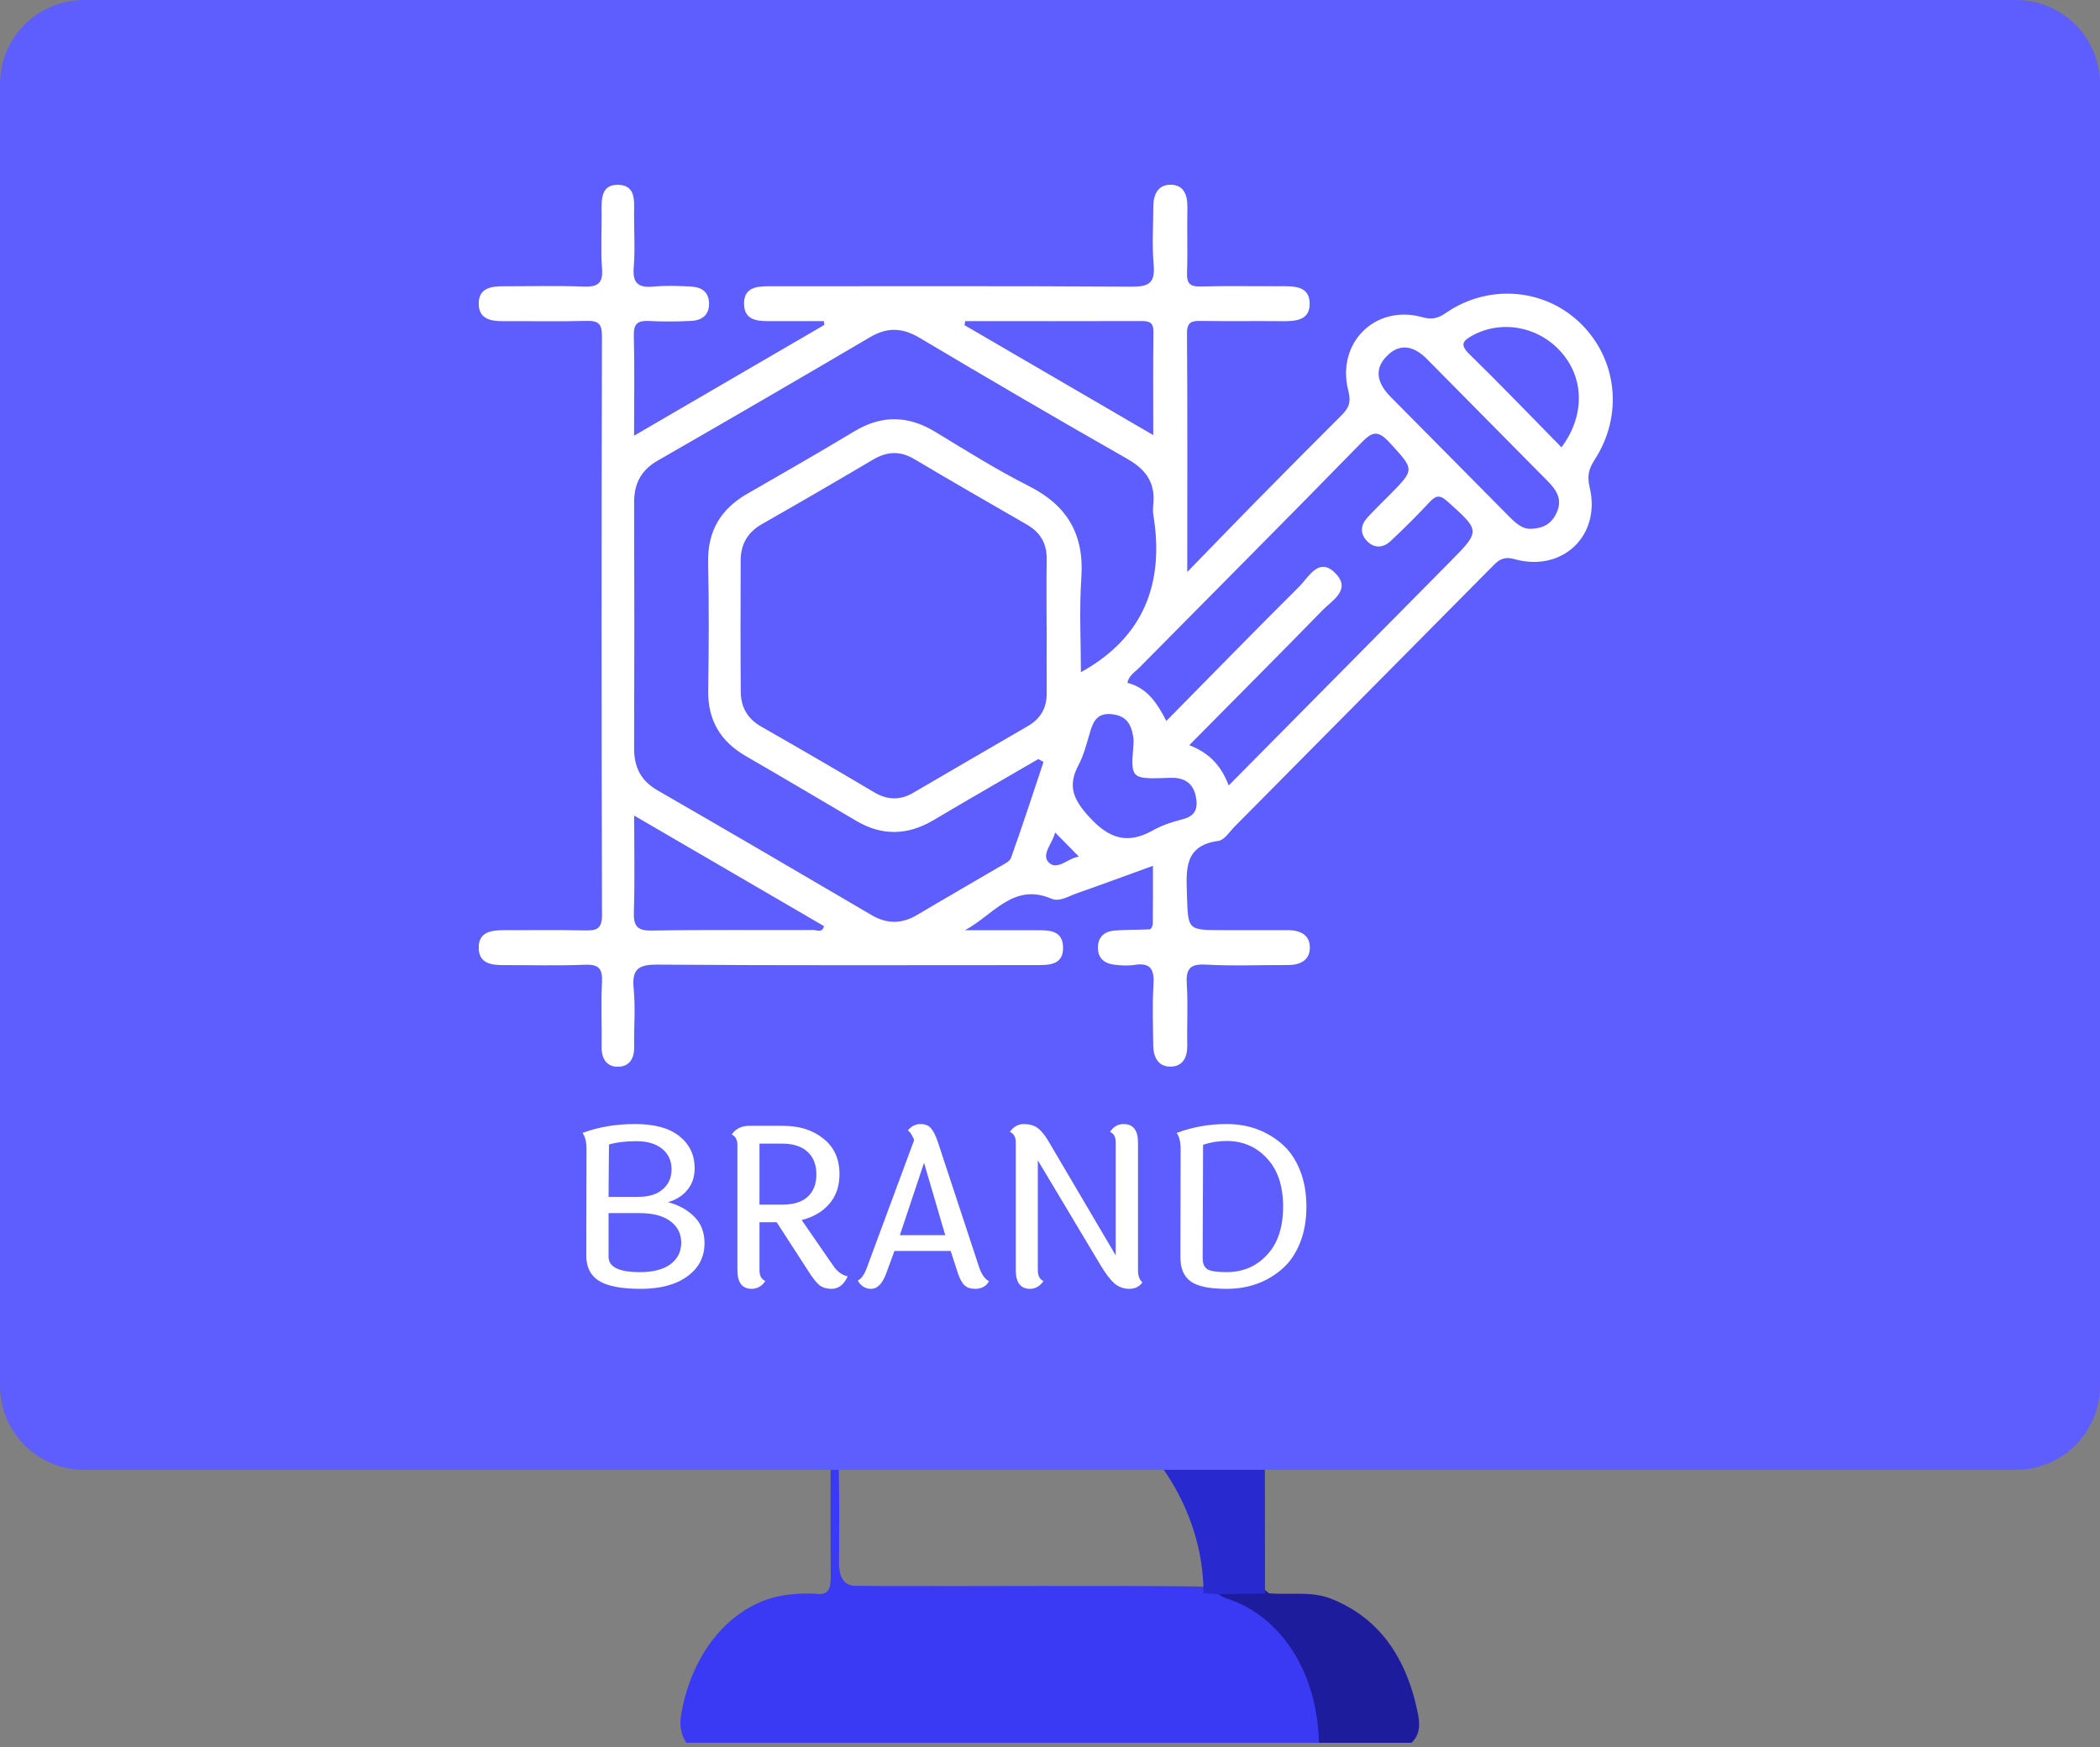
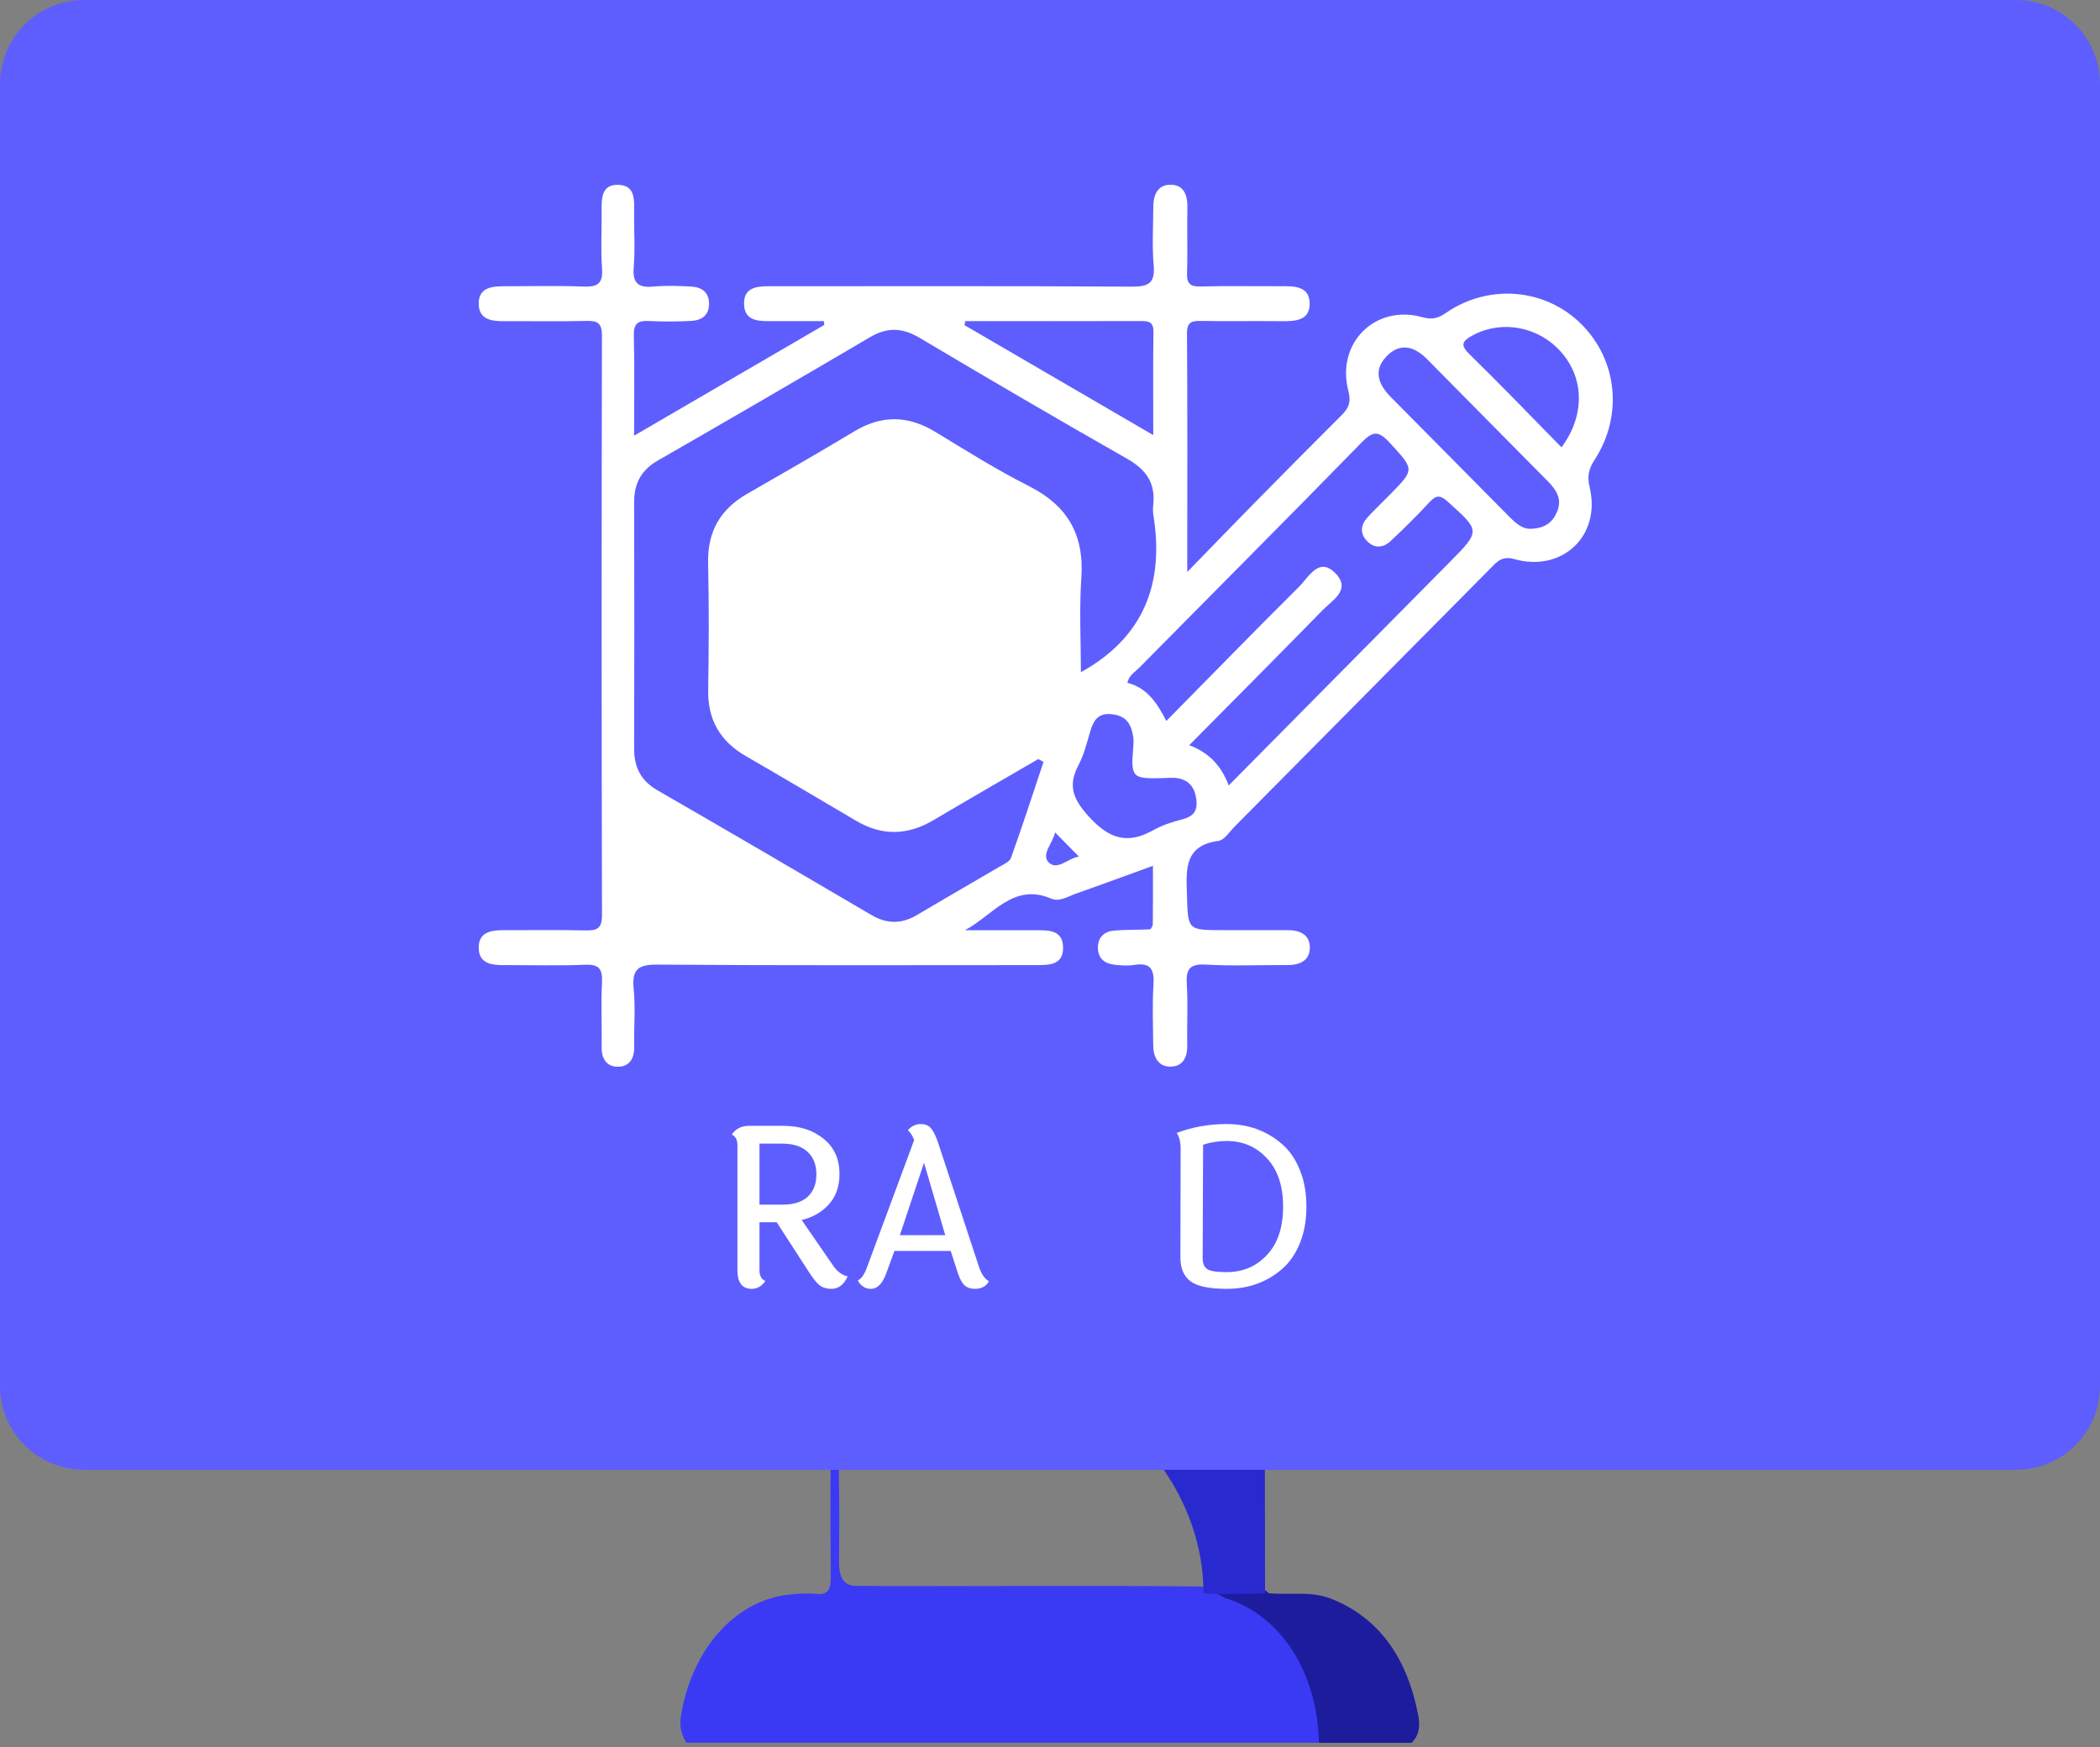
<svg xmlns="http://www.w3.org/2000/svg" width="250" height="208" viewBox="0 0 250 208" fill="none">
  <rect x="0" y="0" width="250" height="208" fill="#808080" stroke="none" />
  <path d="M81.705 207.5C81.078 206.488 80.853 205.513 81.095 204.114C82.43 196.279 87.568 190.497 94.018 189.844C95.082 189.736 96.164 189.665 97.223 189.772C98.523 189.901 98.909 189.32 98.897 187.699C98.84 180.56 98.885 173.415 98.897 166.276C99.19 166.391 99.409 166.628 99.541 166.972C100.203 169.964 99.8 173.02 99.869 176.048C99.944 179.377 99.898 182.706 99.887 186.034C99.887 187.921 100.508 188.861 102.062 188.818C102.902 188.797 103.742 188.832 104.576 188.832C117.315 188.875 130.053 188.746 142.786 188.89C143.453 188.947 144.132 188.926 144.788 189.134C151.359 190.92 155.68 195.662 157.268 203.963C157.498 205.161 157.792 206.395 157.009 207.493H81.705V207.5Z" fill="#3A3AF5" />
  <path d="M157.015 207.5C156.843 199.164 152.539 192.42 146.072 190.332C145.715 190.217 145.387 189.995 145.042 189.816C146.699 188.259 148.534 188.976 150.33 189.156C150.589 189.292 150.83 189.479 151.055 189.694C153.54 189.931 156.066 189.385 158.523 190.368C164.041 192.585 167.476 197.177 168.833 204.207C169.087 205.527 168.949 206.647 168.034 207.5H157.015Z" fill="#1C1C9D" />
  <path d="M143.269 189.686C143.327 178.703 135.295 168.049 126.883 166.793C119.662 165.717 112.424 166.556 105.203 166.277C103.224 166.198 101.239 166.248 99.254 166.234C98.874 160.112 101.108 157.051 105.957 157.051C120.03 157.051 134.104 157.094 148.177 157C150.03 156.986 150.68 157.524 150.651 159.978C150.536 169.893 150.6 179.815 150.6 189.737C148.753 189.758 146.9 189.787 145.053 189.808C144.46 189.765 143.868 189.722 143.275 189.686H143.269Z" fill="#2929D0" />
  <path d="M0 165C0 170.523 4.477 175 10 175H240C245.523 175 250 170.523 250 165V10C250 4.477 245.523 0 240 0H10C4.477 0 0 4.477 0 10V165Z" fill="url(#paint0_linear_1507_854)" />
-   <path d="M82.697 139.08C82.697 140.105 82.414 140.962 81.847 141.652C81.297 142.341 80.522 142.836 79.522 143.136C80.772 143.455 81.806 144.02 82.622 144.833C83.456 145.647 83.872 146.707 83.872 148.015C83.872 149.659 83.189 150.976 81.822 151.966C80.456 152.956 78.614 153.451 76.297 153.451C73.981 153.451 72.314 153.133 71.297 152.496C70.297 151.86 69.797 150.87 69.797 149.527L69.822 136.799C69.822 135.951 69.664 135.314 69.347 134.89C71.231 134.183 73.322 133.83 75.622 133.83C77.939 133.83 79.697 134.316 80.897 135.288C82.097 136.26 82.697 137.524 82.697 139.08ZM75.972 142.5C77.239 142.5 78.214 142.2 78.897 141.599C79.597 140.998 79.947 140.202 79.947 139.212C79.947 138.205 79.581 137.4 78.847 136.799C78.114 136.181 77.089 135.871 75.772 135.871C74.472 135.871 73.381 136.004 72.497 136.269L72.447 142.5H75.972ZM72.447 149.633C72.447 150.852 73.689 151.462 76.172 151.462C77.739 151.462 78.947 151.153 79.797 150.534C80.664 149.898 81.097 149.04 81.097 147.962C81.097 146.884 80.664 146.027 79.797 145.39C78.947 144.754 77.731 144.436 76.147 144.436H72.447V149.633Z" fill="white" />
  <path d="M90.414 136.163V143.428H93.114C94.447 143.428 95.456 143.119 96.139 142.5C96.839 141.864 97.189 140.971 97.189 139.822C97.189 138.673 96.839 137.78 96.139 137.144C95.456 136.49 94.447 136.163 93.114 136.163H90.414ZM98.989 153.451C98.422 153.451 97.947 153.309 97.564 153.027C97.197 152.726 96.755 152.169 96.239 151.356L92.464 145.523H90.414V151.25C90.414 151.886 90.647 152.311 91.114 152.523C90.68 153.141 90.139 153.451 89.489 153.451C88.356 153.451 87.789 152.708 87.789 151.224V136.349C87.789 135.712 87.564 135.288 87.114 135.076C87.581 134.386 88.272 134.042 89.189 134.042H93.214C95.18 134.042 96.789 134.554 98.039 135.58C99.305 136.587 99.939 137.992 99.939 139.795C99.939 141.227 99.531 142.412 98.714 143.349C97.897 144.285 96.805 144.922 95.439 145.258L99.189 150.693C99.672 151.4 100.247 151.825 100.914 151.966C100.464 152.956 99.822 153.451 98.989 153.451Z" fill="white" />
  <path d="M107.128 147.061H112.528L110.003 138.443L107.128 147.061ZM116.053 153.451C115.553 153.451 115.153 153.318 114.853 153.053C114.553 152.788 114.286 152.319 114.053 151.648L113.178 148.943H106.478L105.528 151.542C105.078 152.814 104.461 153.451 103.678 153.451C103.328 153.451 103.011 153.354 102.728 153.159C102.444 152.965 102.244 152.726 102.128 152.443C102.528 152.266 102.878 151.78 103.178 150.985L108.828 135.739C108.628 135.208 108.378 134.819 108.078 134.572C108.511 134.077 109.011 133.83 109.578 133.83C110.144 133.83 110.561 133.998 110.828 134.333C111.111 134.652 111.386 135.2 111.653 135.977L116.553 150.852C116.836 151.701 117.228 152.266 117.728 152.549C117.411 153.15 116.853 153.451 116.053 153.451Z" fill="white" />
-   <path d="M120.926 151.224V136.004C120.926 135.385 120.693 134.97 120.226 134.758C120.66 134.139 121.21 133.83 121.876 133.83C122.543 133.83 123.085 133.98 123.501 134.28C123.918 134.581 124.335 135.076 124.751 135.765L132.826 149.474V136.004C132.826 135.385 132.601 134.97 132.151 134.758C132.551 134.139 133.085 133.83 133.751 133.83C134.901 133.83 135.476 134.563 135.476 136.03V151.25C135.476 151.886 135.651 152.364 136.001 152.682C135.635 153.194 135.118 153.451 134.451 153.451C133.785 153.451 133.193 153.239 132.676 152.814C132.176 152.373 131.635 151.665 131.051 150.693L123.551 138.152V151.25C123.551 151.904 123.776 152.328 124.226 152.523C123.793 153.141 123.26 153.451 122.626 153.451C121.493 153.451 120.926 152.708 120.926 151.224Z" fill="white" />
  <path d="M146.025 133.83C148.592 133.83 150.792 134.625 152.625 136.216C153.525 136.994 154.233 138.028 154.75 139.318C155.267 140.591 155.525 142.04 155.525 143.667C155.525 145.293 155.267 146.742 154.75 148.015C154.233 149.288 153.525 150.313 152.625 151.091C150.808 152.664 148.608 153.451 146.025 153.451C143.958 153.451 142.525 153.15 141.725 152.549C140.925 151.948 140.525 151.011 140.525 149.739L140.55 136.799C140.55 135.951 140.392 135.314 140.075 134.89C141.958 134.183 143.942 133.83 146.025 133.83ZM146.025 151.462C147.958 151.462 149.558 150.782 150.825 149.42C152.108 148.059 152.75 146.141 152.75 143.667C152.75 141.192 152.108 139.274 150.825 137.913C149.558 136.534 147.958 135.845 146.025 135.845C145.075 135.845 144.142 135.995 143.225 136.295L143.175 149.818C143.175 150.419 143.35 150.843 143.7 151.091C144.05 151.338 144.825 151.462 146.025 151.462Z" fill="white" />
  <g clip-path="url(#clip0_1507_854)">
    <path d="M75.497 51.867C83.344 47.3 90.737 42.993 98.131 38.687C98.115 38.538 98.094 38.383 98.078 38.234C95.861 38.234 93.64 38.229 91.423 38.234C90.009 38.239 88.637 38.031 88.579 36.251C88.516 34.269 89.988 34.082 91.497 34.082C105.914 34.082 120.332 34.039 134.749 34.13C136.77 34.141 137.53 33.688 137.34 31.545C137.139 29.253 137.292 26.935 137.298 24.627C137.298 23.236 137.799 22.016 139.292 21.994C140.944 21.973 141.387 23.22 141.356 24.75C141.298 27.324 141.403 29.898 141.313 32.473C141.266 33.757 141.667 34.146 142.934 34.109C146.095 34.023 149.261 34.093 152.427 34.077C154.063 34.066 155.947 34.029 155.915 36.225C155.884 38.207 154.116 38.255 152.549 38.239C149.382 38.207 146.221 38.261 143.055 38.213C141.963 38.197 141.298 38.239 141.308 39.71C141.377 48.92 141.34 58.124 141.34 68.102C144.263 65.101 146.728 62.537 149.219 60.006C152.691 56.483 156.169 52.965 159.673 49.474C160.528 48.621 160.881 47.961 160.517 46.532C159.045 40.824 163.731 36.203 169.33 37.765C170.507 38.095 171.214 37.888 172.137 37.253C177.261 33.73 184.011 34.333 188.285 38.623C192.549 42.897 193.23 49.48 189.863 54.697C189.161 55.785 188.908 56.627 189.246 58.028C190.623 63.779 185.99 68.176 180.275 66.567C178.776 66.145 178.18 66.913 177.399 67.707C167.261 77.935 157.134 88.168 146.997 98.395C146.38 99.019 145.762 100.021 145.05 100.117C140.976 100.666 141.208 103.501 141.303 106.523C141.435 110.739 141.335 110.744 145.609 110.744C148.158 110.744 150.707 110.755 153.256 110.744C154.765 110.734 156 111.288 155.931 112.935C155.873 114.4 154.686 114.907 153.287 114.901C150.037 114.885 146.775 115.029 143.53 114.848C141.583 114.736 141.171 115.434 141.287 117.23C141.44 119.618 141.287 122.022 141.34 124.42C141.372 125.886 140.817 126.978 139.356 126.994C137.862 127.01 137.298 125.833 137.287 124.436C137.271 122.038 137.166 119.634 137.319 117.246C137.429 115.456 137.013 114.576 135.071 114.88C134.3 115.003 133.482 114.955 132.701 114.864C131.54 114.731 130.706 114.155 130.706 112.833C130.706 111.528 131.509 110.888 132.68 110.792C134.073 110.675 135.482 110.723 136.881 110.648C137.018 110.643 137.234 110.249 137.24 110.035C137.266 107.829 137.255 105.622 137.255 103.085C134.057 104.242 131.134 105.329 128.189 106.358C127.208 106.699 126.131 107.418 125.155 106.997C120.632 105.041 118.178 109.012 114.864 110.755C117.719 110.755 120.574 110.755 123.429 110.755C124.886 110.755 126.479 110.75 126.553 112.716C126.632 114.891 124.954 114.907 123.398 114.907C108.363 114.907 93.334 114.965 78.304 114.848C75.993 114.832 75.201 115.365 75.439 117.747C75.666 120.034 75.449 122.358 75.497 124.665C75.529 126.067 74.879 127 73.576 127.01C72.278 127.021 71.602 126.11 71.624 124.697C71.671 122.123 71.534 119.544 71.666 116.975C71.75 115.36 71.312 114.795 69.644 114.864C66.399 114.997 63.143 114.896 59.887 114.907C58.473 114.907 57.064 114.693 56.99 112.956C56.911 111.043 58.351 110.744 59.892 110.75C63.143 110.76 66.399 110.702 69.65 110.776C71.006 110.808 71.671 110.622 71.666 108.953C71.608 85.961 71.613 62.974 71.66 39.982C71.66 38.548 71.217 38.175 69.866 38.207C66.526 38.293 63.185 38.223 59.845 38.239C58.41 38.245 57.037 37.968 56.99 36.241C56.937 34.306 58.425 34.082 59.94 34.082C63.106 34.087 66.272 33.997 69.433 34.119C71.091 34.183 71.813 33.81 71.671 31.961C71.502 29.754 71.65 27.527 71.624 25.304C71.602 23.748 71.523 21.946 73.618 22.005C75.708 22.064 75.497 23.924 75.486 25.443C75.476 27.575 75.618 29.717 75.444 31.833C75.281 33.794 76.056 34.279 77.824 34.119C79.307 33.981 80.811 34.039 82.304 34.119C83.455 34.183 84.352 34.711 84.41 36.038C84.468 37.493 83.576 38.143 82.294 38.207C80.626 38.293 78.953 38.303 77.286 38.218C75.972 38.149 75.418 38.484 75.455 39.961C75.555 43.761 75.486 47.561 75.486 51.873L75.497 51.867Z" fill="white" />
    <path d="M124.22 90.742C122.948 94.542 121.714 98.358 120.363 102.126C120.194 102.606 119.46 102.915 118.943 103.219C115.692 105.132 112.421 107.003 109.18 108.932C107.344 110.025 105.592 110.03 103.734 108.938C95.264 103.96 86.779 99.003 78.267 94.094C76.283 92.949 75.481 91.334 75.491 89.09C75.523 79.331 75.523 69.567 75.491 59.809C75.486 57.554 76.335 55.966 78.314 54.831C86.758 49.981 95.175 45.088 103.571 40.147C105.618 38.943 107.407 38.996 109.455 40.211C117.671 45.099 125.93 49.922 134.236 54.655C136.405 55.891 137.534 57.453 137.302 59.968C137.26 60.411 137.234 60.864 137.302 61.296C138.632 69.418 136.194 75.872 128.679 80.035C128.679 76.442 128.474 72.589 128.732 68.773C129.081 63.625 127.059 60.187 122.51 57.885C118.685 55.95 115.027 53.658 111.355 51.425C108.114 49.453 104.974 49.389 101.703 51.356C97.492 53.887 93.233 56.339 88.974 58.78C85.781 60.608 84.214 63.252 84.299 67.025C84.415 72.083 84.383 77.141 84.309 82.199C84.256 85.754 85.771 88.269 88.774 90.012C93.175 92.559 97.555 95.155 101.94 97.735C105.027 99.552 108.067 99.467 111.138 97.644C115.275 95.187 119.45 92.794 123.608 90.374L124.231 90.721L124.22 90.742Z" fill="#5E5EFF" />
-     <path d="M124.606 74.567C124.606 77.226 124.59 79.886 124.606 82.545C124.621 84.309 123.861 85.578 122.357 86.452C117.809 89.09 113.26 91.728 108.721 94.388C107.122 95.326 105.618 95.251 104.03 94.308C99.581 91.67 95.106 89.069 90.615 86.505C88.99 85.578 88.204 84.192 88.188 82.396C88.146 77.162 88.156 71.934 88.177 66.7C88.183 64.781 89.022 63.358 90.726 62.389C95.143 59.873 99.539 57.32 103.919 54.73C105.587 53.744 107.138 53.648 108.843 54.66C113.286 57.304 117.772 59.878 122.252 62.463C123.846 63.38 124.632 64.707 124.606 66.583C124.563 69.243 124.595 71.902 124.595 74.561L124.606 74.567Z" fill="#5E5EFF" />
    <path d="M146.273 93.508C145.345 91.083 143.899 89.618 141.577 88.722C146.97 83.27 152.242 77.988 157.45 72.648C158.585 71.486 160.833 70.255 159.06 68.342C157.049 66.172 155.825 68.688 154.648 69.861C149.392 75.084 144.215 80.397 138.849 85.839C137.761 83.712 136.558 81.89 134.22 81.298C134.379 80.419 135.102 80.03 135.614 79.507C144.421 70.585 153.282 61.717 162.036 52.742C163.35 51.393 164.021 51.164 165.403 52.672C168.385 55.929 168.48 55.838 165.419 58.935C164.548 59.814 163.656 60.672 162.823 61.578C161.994 62.474 161.846 63.486 162.733 64.408C163.619 65.336 164.675 65.234 165.546 64.424C167.155 62.921 168.722 61.36 170.221 59.745C171.002 58.903 171.488 58.956 172.343 59.724C176.242 63.225 176.274 63.193 172.575 66.935C163.889 75.718 155.197 84.501 146.279 93.514L146.273 93.508Z" fill="#5E5EFF" />
-     <path d="M75.496 97.106C83.296 101.647 90.689 105.953 98.093 110.265C97.903 111.107 97.244 110.729 96.832 110.729C90.425 110.755 84.019 110.681 77.613 110.793C75.834 110.825 75.407 110.254 75.46 108.554C75.581 104.925 75.496 101.29 75.496 97.106Z" fill="#5E5EFF" />
    <path d="M182.121 62.953C181.298 62.985 180.485 62.335 179.725 61.568C175.013 56.797 170.295 52.033 165.572 47.273C164.084 45.77 163.445 44.081 165.081 42.407C166.686 40.761 168.374 41.224 169.899 42.77C174.665 47.609 179.456 52.427 184.227 57.261C185.261 58.311 186.053 59.425 185.324 61.024C184.755 62.276 183.826 62.943 182.121 62.959V62.953Z" fill="#5E5EFF" />
    <path d="M114.906 38.234C121.898 38.234 128.896 38.245 135.888 38.224C136.822 38.224 137.329 38.389 137.313 39.508C137.26 43.468 137.292 47.428 137.292 51.804C129.577 47.311 122.199 43.01 114.822 38.714C114.848 38.554 114.88 38.4 114.906 38.24V38.234Z" fill="#5E5EFF" />
    <path d="M138.352 92.64C138.965 92.64 139.593 92.555 140.194 92.656C141.587 92.89 142.242 93.786 142.421 95.198C142.606 96.653 141.967 97.255 140.648 97.58C139.471 97.874 138.284 98.284 137.228 98.876C134.141 100.592 131.978 99.819 129.598 97.191C127.735 95.129 127.096 93.535 128.4 91.078C129.049 89.852 129.387 88.445 129.788 87.097C130.199 85.716 130.753 84.816 132.495 85.05C134.178 85.279 134.669 86.313 134.907 87.704C134.98 88.136 134.943 88.589 134.907 89.031C134.616 92.56 134.785 92.736 138.352 92.645V92.64Z" fill="#5E5EFF" />
    <path d="M185.889 53.258C182.137 49.442 178.601 45.754 174.944 42.183C173.778 41.043 174.105 40.59 175.308 39.934C178.839 38.021 183.335 38.9 186.016 42.109C188.623 45.232 188.633 49.597 185.889 53.258Z" fill="#5E5EFF" />
    <path d="M125.603 99.105C126.611 100.133 127.455 100.986 128.442 101.993C127.165 102.137 125.877 103.725 124.838 102.67C123.904 101.727 125.36 100.352 125.603 99.105Z" fill="#5E5EFF" />
  </g>
  <defs>
    <linearGradient id="paint0_linear_1507_854" x1="3.19238e-06" y1="11.249" x2="318.099" y2="149.97" gradientUnits="userSpaceOnUse">
      <stop stop-color="#5E5EFF" />
      <stop offset="0.405" stop-color="#5E5EFF" />
      <stop offset="0.825" stop-color="#5E5EFF" />
    </linearGradient>
    <clipPath id="clip0_1507_854">
      <rect width="135" height="105" fill="white" transform="translate(57 22)" />
    </clipPath>
  </defs>
</svg>